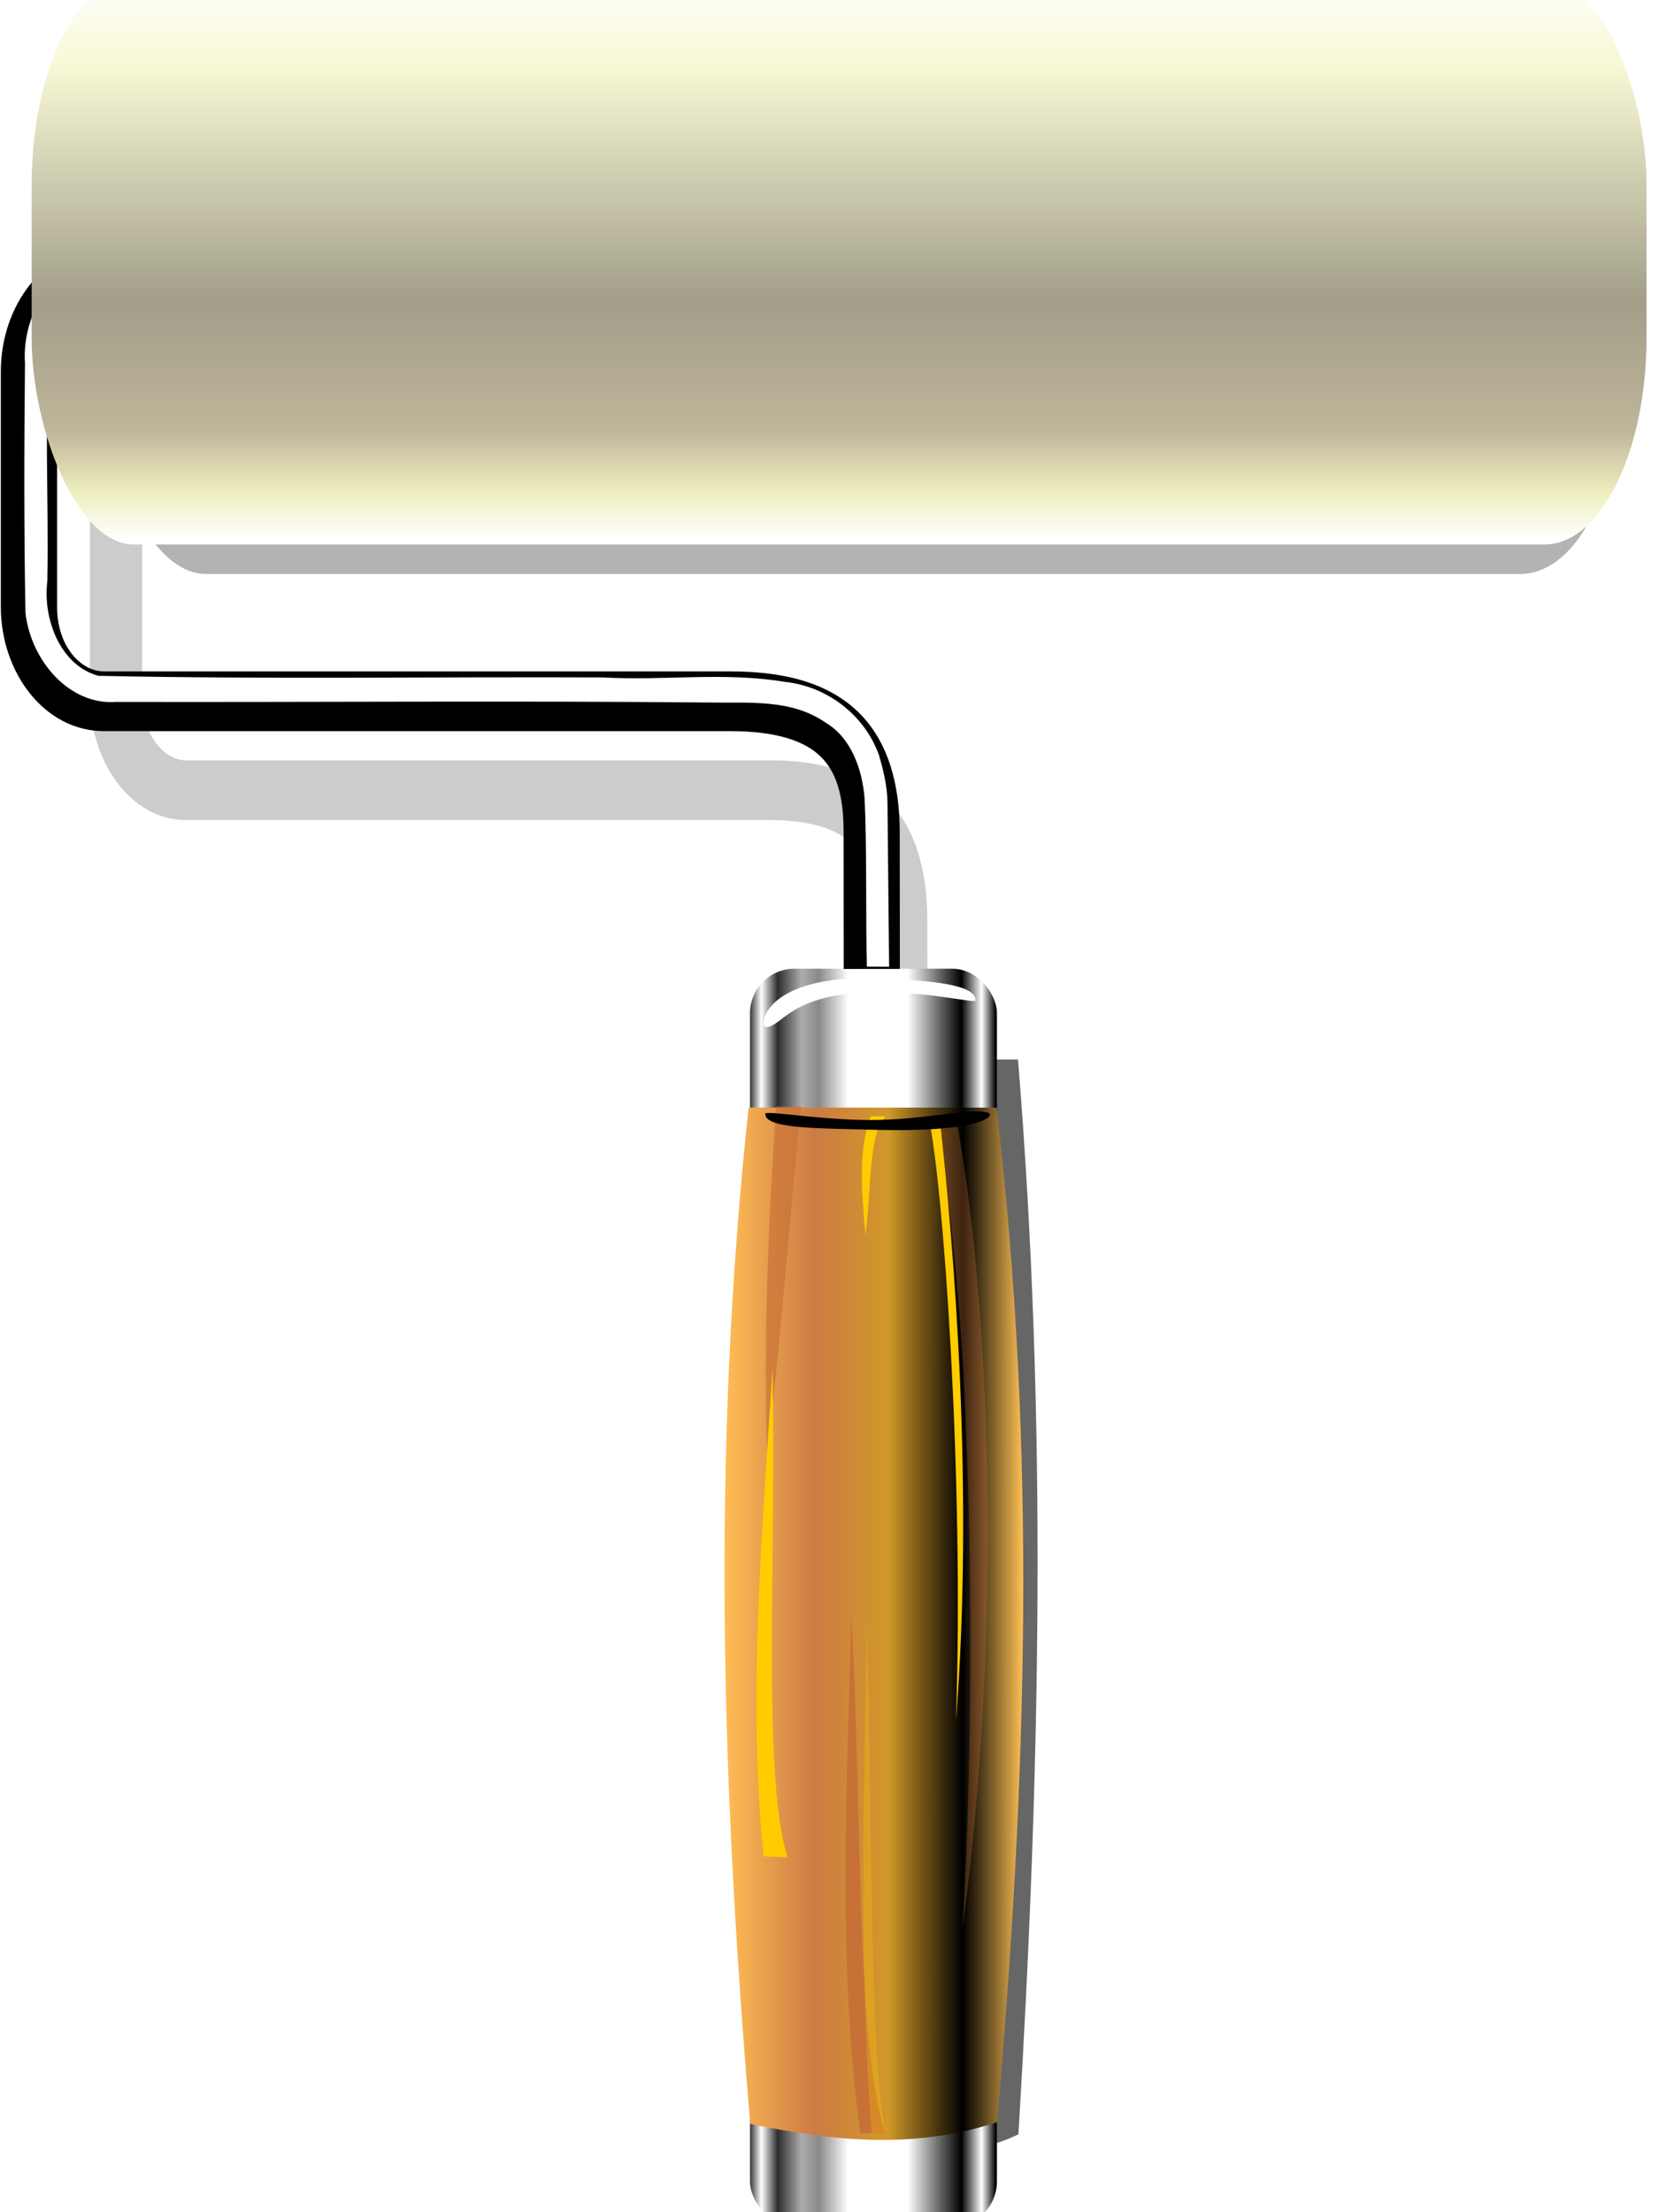
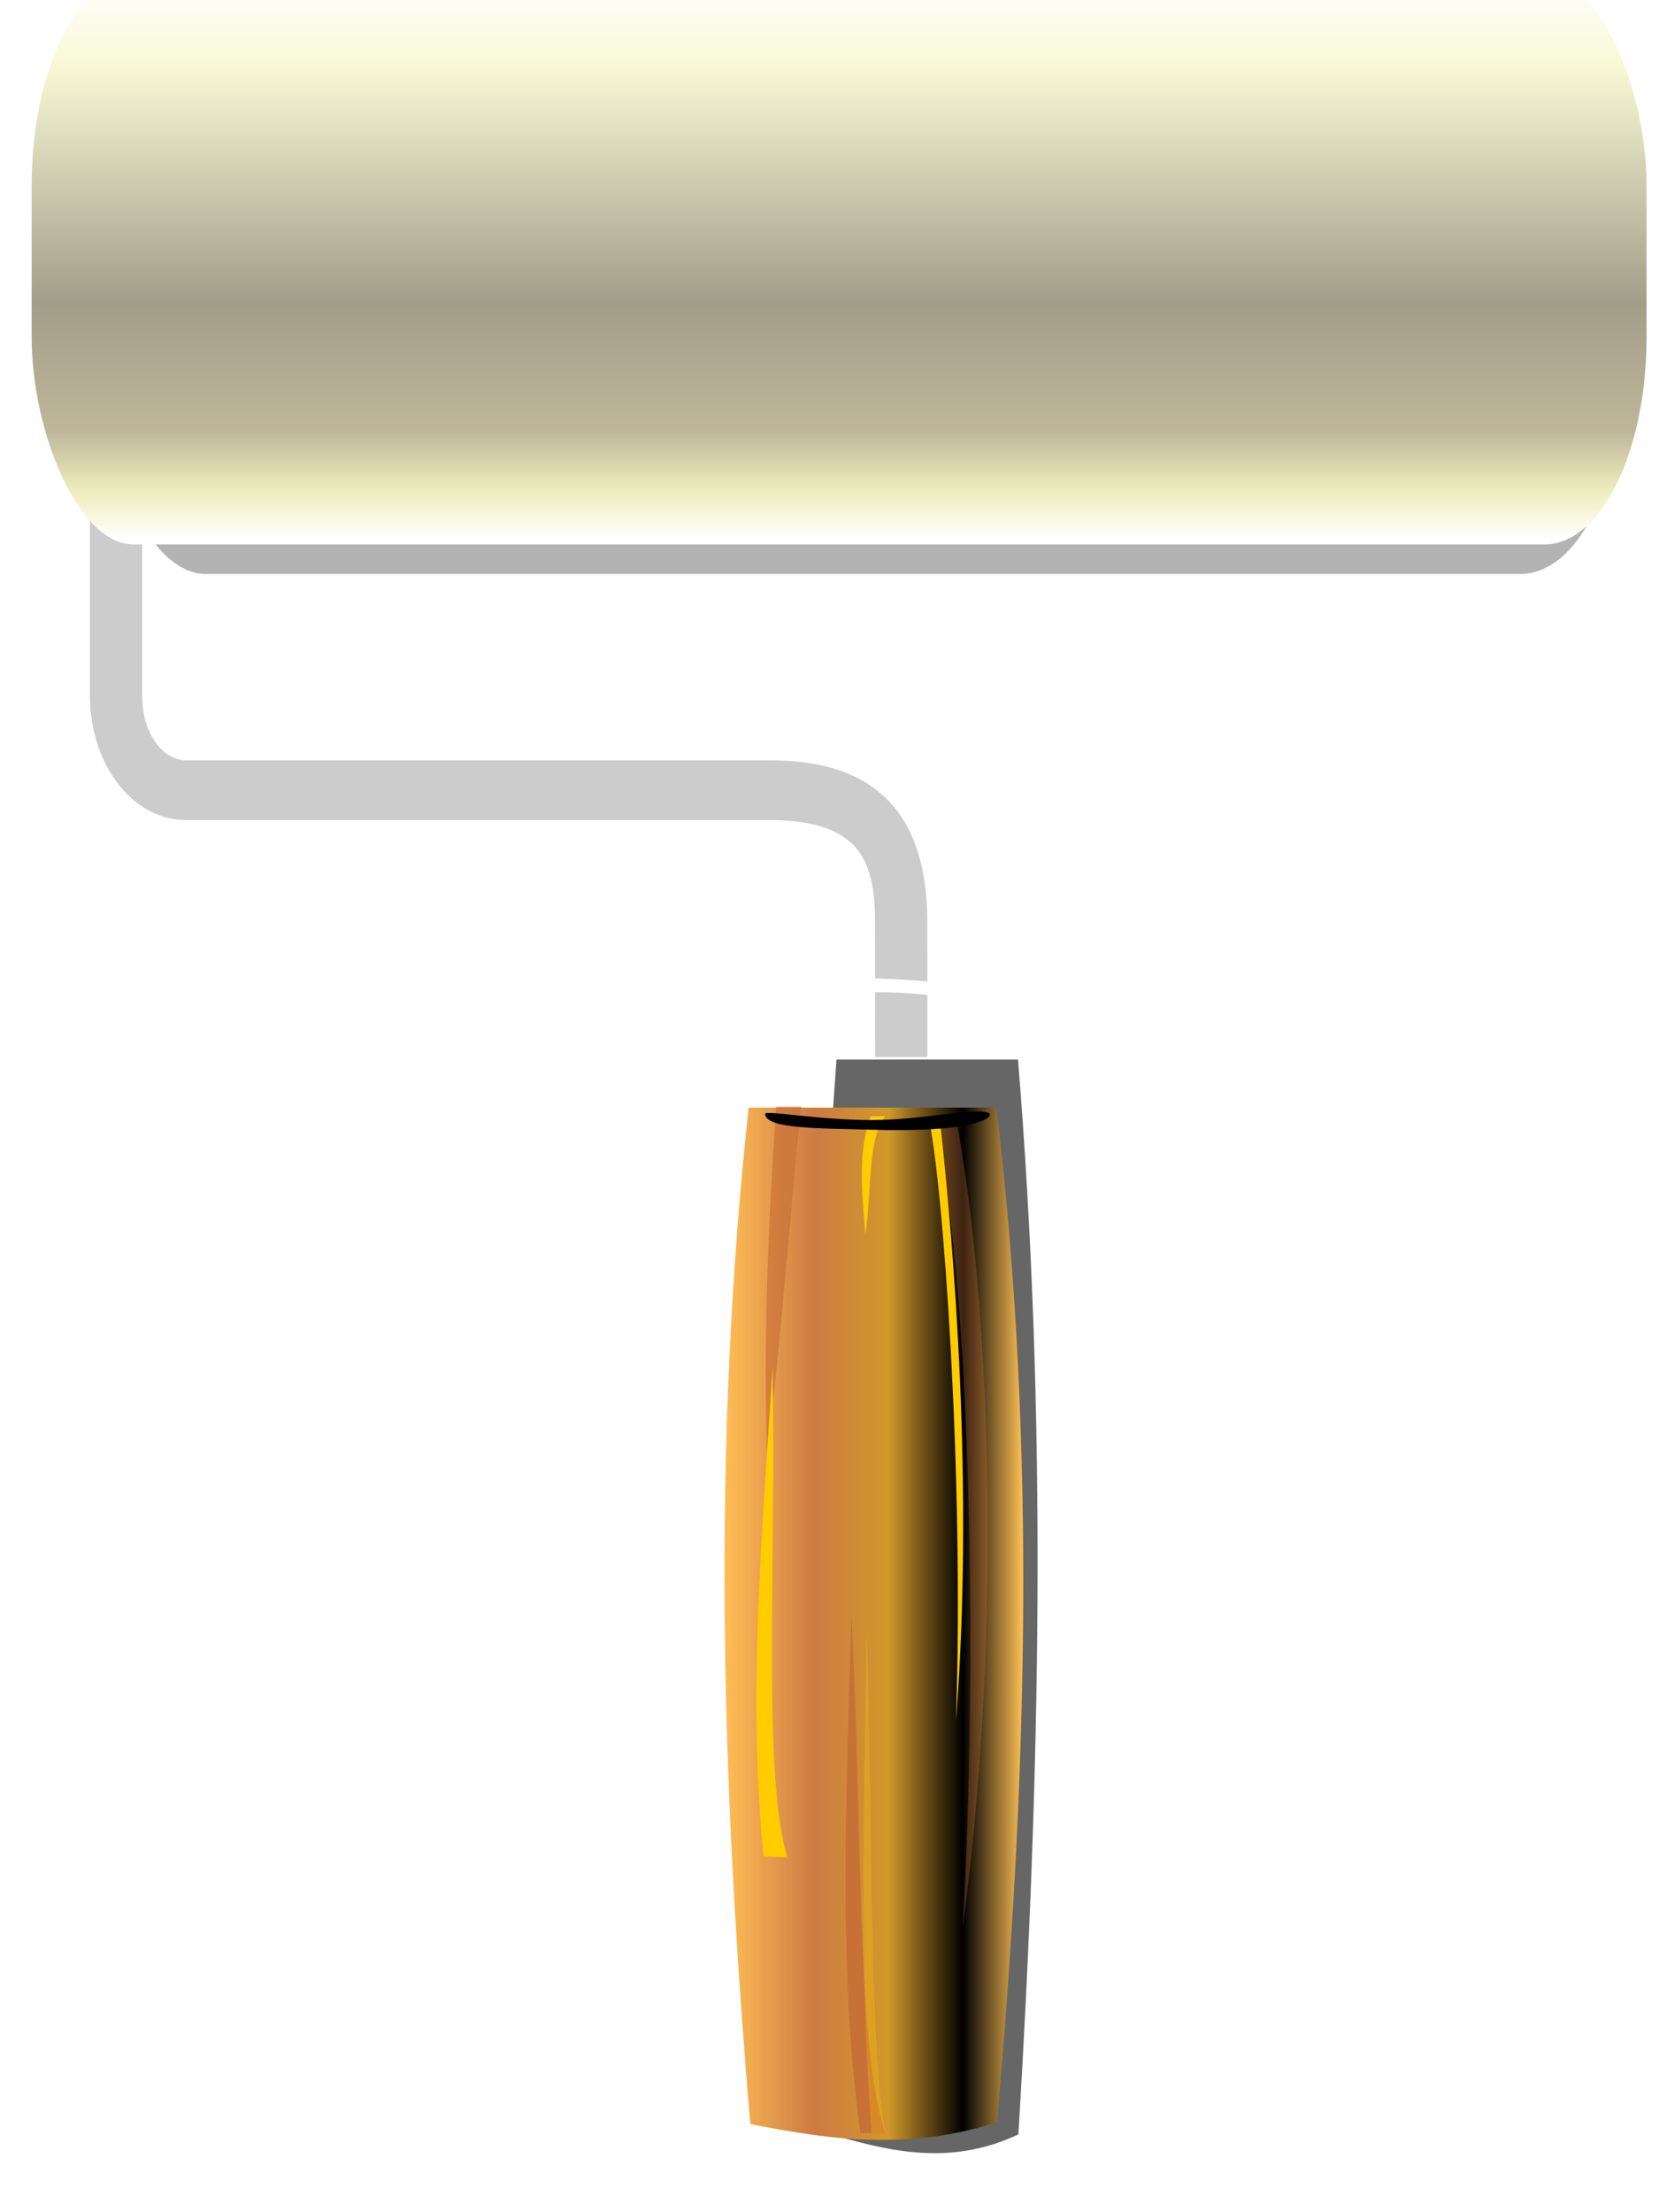
<svg xmlns="http://www.w3.org/2000/svg" xmlns:ns1="http://sodipodi.sourceforge.net/DTD/sodipodi-0.dtd" xmlns:ns2="http://www.inkscape.org/namespaces/inkscape" ns1:docname="05.svg" version="1.1" ns2:version="0.92.2 (5c3e80d, 2017-08-06)" viewBox="0 0 12 16" id="svg127" width="12" height="16">
  <ns1:namedview bordercolor="#666666" ns2:pageshadow="2" ns2:window-y="-8" fit-margin-left="0" pagecolor="#ffffff" ns2:zoom="47.703922" ns2:window-maximized="1" ns2:window-x="-8" showgrid="false" borderopacity="1.0" ns2:current-layer="g123" ns2:cx="5.8309847" ns2:cy="7.8790063" ns2:pageopacity="0.0" fit-margin-right="0" fit-margin-bottom="0" ns2:window-height="987" fit-margin-top="0" ns2:window-width="1680" ns2:document-units="px" id="namedview2">
    <ns2:grid type="xygrid" id="grid878" />
  </ns1:namedview>
  <defs id="defs87">
    <filter id="filter5851" width="1.274" y="-0.97" x="-0.137" height="2.94" ns2:collect="always" style="color-interpolation-filters:sRGB">
      <feGaussianBlur stdDeviation="4.178" ns2:collect="always" id="feGaussianBlur4" />
    </filter>
    <filter id="filter5889" ns2:collect="always" style="color-interpolation-filters:sRGB">
      <feGaussianBlur stdDeviation="3.265" ns2:collect="always" id="feGaussianBlur7" />
    </filter>
    <filter id="filter18598" width="3.225" y="-0.078" x="-1.112" height="1.155" ns2:collect="always" style="color-interpolation-filters:sRGB">
      <feGaussianBlur stdDeviation="4.104" ns2:collect="always" id="feGaussianBlur10" />
    </filter>
    <filter id="filter18634" width="1.468" y="-0.011" x="-0.234" height="1.022" ns2:collect="always" style="color-interpolation-filters:sRGB">
      <feGaussianBlur stdDeviation="1.038" ns2:collect="always" id="feGaussianBlur13" />
    </filter>
    <filter id="filter18638" width="1.258" y="-0.011" x="-0.129" height="1.021" ns2:collect="always" style="color-interpolation-filters:sRGB">
      <feGaussianBlur stdDeviation="1.038" ns2:collect="always" id="feGaussianBlur16" />
    </filter>
    <filter id="filter18646" width="1.607" y="-0.033" x="-0.304" height="1.065" ns2:collect="always" style="color-interpolation-filters:sRGB">
      <feGaussianBlur stdDeviation="2.165" ns2:collect="always" id="feGaussianBlur19" />
    </filter>
    <filter id="filter18650" width="1.765" y="-0.023" x="-0.383" height="1.047" ns2:collect="always" style="color-interpolation-filters:sRGB">
      <feGaussianBlur stdDeviation="2.671" ns2:collect="always" id="feGaussianBlur22" />
    </filter>
    <filter id="filter18654" width="1.494" y="-0.019" x="-0.247" height="1.037" ns2:collect="always" style="color-interpolation-filters:sRGB">
      <feGaussianBlur stdDeviation="2.829" ns2:collect="always" id="feGaussianBlur25" />
    </filter>
    <filter id="filter18670" width="2.207" y="-0.128" x="-0.604" height="1.256" ns2:collect="always" style="color-interpolation-filters:sRGB">
      <feGaussianBlur stdDeviation="2.868" ns2:collect="always" id="feGaussianBlur28" />
    </filter>
    <filter id="filter25984" width="1.118" y="-0.179" x="-0.059" height="1.358" ns2:collect="always" style="color-interpolation-filters:sRGB">
      <feGaussianBlur stdDeviation="19.043" ns2:collect="always" id="feGaussianBlur31" />
    </filter>
    <filter id="filter26000" ns2:collect="always" style="color-interpolation-filters:sRGB">
      <feGaussianBlur stdDeviation="12.323" ns2:collect="always" id="feGaussianBlur34" />
    </filter>
    <filter id="filter26008" width="1.771" y="-0.119" x="-0.385" height="1.238" ns2:collect="always" style="color-interpolation-filters:sRGB">
      <feGaussianBlur stdDeviation="23.091" ns2:collect="always" id="feGaussianBlur37" />
    </filter>
    <linearGradient id="linearGradient48025" x1="-61.35" gradientUnits="userSpaceOnUse" y1="463.91" gradientTransform="matrix(0.015,0,0,0.016,25.854,827.961)" x2="82.448" y2="463.91" ns2:collect="always">
      <stop stop-color="#ffbd55" offset="0" id="stop40" />
      <stop stop-color="#cd7b44" offset=".3" id="stop42" />
      <stop stop-color="#d19829" offset=".55" id="stop44" />
      <stop offset=".799" id="stop46" />
      <stop stop-color="#ffc155" offset="1" id="stop48" />
    </linearGradient>
    <linearGradient id="linearGradient50451" x1="-49.422" gradientUnits="userSpaceOnUse" y1="451.99" gradientTransform="matrix(0.015,0,0,0.016,25.854,827.961)" x2="69.258" y2="451.99" ns2:collect="always">
      <stop stop-color="#2c2f33" offset="0" id="stop51" />
      <stop stop-color="#959799" offset=".024" id="stop53" />
      <stop stop-color="#FFF" offset=".048" id="stop55" />
      <stop stop-color="#2d2d2d" offset=".114" id="stop57" />
      <stop stop-color="#adadae" offset=".211" id="stop59" />
      <stop stop-color="#898989" offset=".281" id="stop61" />
      <stop stop-color="#FFF" offset=".402" id="stop63" />
      <stop stop-color="#FFF" offset=".642" id="stop65" />
      <stop offset=".861" id="stop67" />
      <stop stop-color="#FFF" offset=".943" id="stop69" />
      <stop offset="1" id="stop71" />
    </linearGradient>
    <linearGradient id="linearGradient52877" x1="63.104" gradientUnits="userSpaceOnUse" y1="-276.88" gradientTransform="matrix(0.015,0,0,0.016,25.854,827.961)" x2="63.104" y2="-25.189" ns2:collect="always">
      <stop stop-color="#FFF" offset="0" id="stop74" />
      <stop stop-color="#f8f8d5" offset=".15" id="stop76" />
      <stop stop-color="#a29e89" offset=".575" id="stop78" />
      <stop stop-color="#bfb69a" offset=".806" id="stop80" />
      <stop stop-color="#eeeebe" offset=".916" id="stop82" />
      <stop stop-color="#FFF" offset="1" id="stop84" />
    </linearGradient>
  </defs>
  <g ns2:label="Layer 1" transform="translate(-19.691,-823.661)" ns2:groupmode="layer" id="g123">
    <rect ry="93.403" style="color:#000000;fill:#b3b3b3;filter:url(#filter25984)" rx="49.098" transform="matrix(0.014,0,0,0.013,20.008,824.594)" height="255.29" width="777.27" y="-7.735" x="34.588" id="rect89" />
    <path style="color:#000000;fill:#666666;filter:url(#filter26008)" d="M 426.17,456.7 H 545.5 c 19.45,154.41 14.645,302.88 0.27,457.3 -41.636,12.659 -79.246,8.247 -118.79,0.811 -13.975,-154.41 -18.601,-303.69 -0.811,-458.11 z" ns1:nodetypes="ccccc" ns2:connector-curvature="0" transform="matrix(0.011,0,0,0.017,21.054,823.56)" id="path91" />
    <path style="color:#000000;text-indent:0;text-transform:none;fill:#cccccc;filter:url(#filter26000)" d="m 99.764,134.92 c -28.563,0 -49.656,26.332 -49.656,56.062 v 106.12 c 0,29.731 21.093,56.031 49.656,56.031 h 301.5 c 23.058,0 36.233,4.794 43.5,11.5 7.267,6.706 10.969,16.889 10.969,34 l 0.062,61.625 27,-0.031 -0.062,-61.594 v -0.031 c -0.01,-21.347 -5.393,-40.651 -19.656,-53.812 -14.27,-13.168 -35.049,-18.656 -61.812,-18.656 h -301.5 c -11.522,0 -22.656,-11.623 -22.656,-29.031 v -106.12 c 0,-17.408 11.135,-29.062 22.656,-29.062 h 423.16 v -27 H 99.765 Z" ns1:nodetypes="cssssscccccsssssscccc" ns2:connector-curvature="0" transform="matrix(0.014,0,0,0.016,19.64,823.942)" id="path93" />
-     <rect style="color:#000000;fill:url(#linearGradient50451);stroke-width:0.082" ry="0.323" height="9.095" width="1.786" y="830.667" x="25.116" id="rect95" />
    <path style="color:#000000;fill:#ffffff;filter:url(#filter5851)" d="m 45.652,180.66 c 0,2.854 -14.698,-5.729 -34.916,-5.729 -32.567,0 -34.745,25.455 -41.006,25.19 -2.424,-0.103 -0.864,-38.25 40.837,-35.137 20.207,1.509 35.085,4.649 35.085,15.677 z" ns1:nodetypes="sssss" ns2:connector-curvature="0" transform="matrix(0.02,0,0,0.01,25.834,829.088)" id="path97" />
-     <path style="color:#000000;text-indent:0;text-transform:none;stroke-width:0.082" ns2:connector-curvature="0" d="m 20.443,825.447 c -0.429,0 -0.746,0.423 -0.746,0.9 v 1.703 c 0,0.477 0.317,0.899 0.746,0.899 h 4.531 c 0.347,0 0.545,0.077 0.654,0.185 0.109,0.108 0.165,0.271 0.165,0.546 l 9.39e-4,0.989 0.406,-5.3e-4 -9.38e-4,-0.988 v -5.1e-4 c -7.3e-5,-0.343 -0.081,-0.652 -0.295,-0.864 -0.214,-0.211 -0.527,-0.299 -0.929,-0.299 h -4.531 c -0.173,0 -0.34,-0.187 -0.34,-0.466 v -1.703 c 0,-0.279 0.167,-0.466 0.34,-0.466 H 31.238 v -0.433 H 20.443 Z" id="path99" />
-     <path style="color:#000000;text-indent:0;text-transform:none;fill:#ffffff;filter:url(#filter5889)" d="m 781.7,97.401 c -237.4,0.237 -474.84,-0.169 -712.25,0.219 -23.369,2.274 -39.727,26.327 -38.076,48.969 -0.396,37.585 -0.514,75.224 0.232,112.78 2.493,21.387 20.996,41.917 43.531,40.356 95.285,0.203 190.59,-0.587 285.88,0.272 18.99,0.352 39.64,-1.823 56.375,9.059 12.329,6.816 17.719,20.963 18.872,34.336 1.181,23.642 0.446,54.32 1.097,75.992 l 10.719,0.049 -0.793,-74.183 c -0.078,-7.332 -1.923,-14.522 -4.145,-21.601 -7.259,-18.772 -25.832,-31.125 -45.5,-33 -28.933,-4.564 -58.425,-0.415 -87.594,-1.997 -81.083,-0.332 -162.25,0.899 -243.28,-0.722 -18.098,-4.606 -26.872,-25.305 -24.611,-42.719 0.799,-37.31 -1.777,-74.818 1.486,-112 3.9,-15.669 20.151,-27.828 36.5,-24.75 234.22,-0.062 468.69,0.125 702.75,-0.094 -0.588,-3.37 1.943,-8.207 -0.156,-10.937 -0.33,-0.108 -0.694,-0.074 -1.031,-0.031 z" ns1:nodetypes="ccccccccccsccccccccccc" ns2:connector-curvature="0" transform="matrix(0.015,0,0,0.016,19.401,823.942)" id="path101" />
    <rect style="color:#000000;fill:url(#linearGradient52877);stroke-width:0.082" rx="0.738" ry="1.499" height="4.097" width="11.681" y="823.502" x="19.92" id="rect103" />
    <path style="color:#000000;fill:url(#linearGradient48025);stroke-width:0.082" ns2:connector-curvature="0" d="m 25.106,831.672 h 1.793 c 0.292,2.478 0.22,4.86 0.004,7.338 -0.626,0.203 -1.191,0.132 -1.785,0.013 -0.21,-2.478 -0.28,-4.873 -0.012,-7.351 z" ns1:nodetypes="ccccc" id="path105" />
    <path style="color:#000000;fill:#ffcc00;filter:url(#filter18670)" d="m 439.17,487.01 h 7.158 c -8.486,8.95 -6.504,32.321 -9.715,53.689 -1.372,-17.915 -3.985,-36.366 2.557,-53.689 z" ns1:nodetypes="cccc" ns2:connector-curvature="0" transform="matrix(0.015,0,0,0.016,19.401,823.942)" id="path107" />
    <path style="color:#000000;opacity:0.817;fill:#c87137;filter:url(#filter18646)" d="m 393.6,482.68 h 12.108 c -3.345,26.498 -8.848,95.689 -16.433,158.95 -1.912,-52.984 0.505,-105.97 4.326,-158.95 z" ns1:nodetypes="cccc" ns2:connector-curvature="0" transform="matrix(0.015,0,0,0.016,19.401,823.942)" id="path109" />
    <path style="color:#000000;fill:#c87137;filter:url(#filter18638)" d="m 434.22,946.74 h 12.108 c -14.354,-38.99 -11.003,-140.8 -16.433,-233.89 -2.321,78.047 -6.74,158.42 4.326,233.89 z" ns1:nodetypes="cccc" ns2:connector-curvature="0" transform="matrix(0.015,0,0,0.016,19.401,823.942)" id="path111" />
    <path style="color:#000000;opacity:0.558;fill:#c87137;filter:url(#filter18654)" d="m 480.24,487.27 h -12.108 c 15.983,38.861 24.555,220.56 15.352,366.98 19.755,-137.83 13.012,-286.47 -3.244,-366.98 z" ns1:nodetypes="cccc" ns2:connector-curvature="0" transform="matrix(0.015,0,0,0.016,19.401,823.942)" id="path113" />
    <path style="color:#000000;opacity:0.521;fill:#ffcc00;filter:url(#filter18634)" d="m 439.65,946.74 h 6.678 c -7.917,-38.269 -6.068,-138.2 -9.063,-229.56 -1.28,76.603 -3.717,155.49 2.386,229.56 z" ns1:nodetypes="cccc" ns2:connector-curvature="0" transform="matrix(0.015,0,0,0.016,19.401,823.942)" id="path115" />
    <path style="color:#000000;fill:#ffcc00;filter:url(#filter18650)" d="m 472.39,487.27 h -5.339 c 7.048,29.242 17.317,162.72 13.258,272.9 8.712,-103.71 -0.75,-212.32 -7.919,-272.9 z" ns1:nodetypes="cccc" ns2:connector-curvature="0" transform="matrix(0.015,0,0,0.016,19.401,823.942)" id="path117" />
    <path style="color:#000000;filter:url(#filter5851)" d="m 42.898,176.9 c 0,2.854 -20.207,-4.475 -40.425,-4.475 -20.277,0 -38.737,9.416 -44.608,5.116 -2.424,-1.776 2.512,-14.411 44.227,-12.136 19.995,1.091 40.806,0.467 40.806,11.495 z" ns1:nodetypes="sssss" ns2:connector-curvature="0" transform="matrix(-0.019,0,0,-0.01,26.041,833.486)" id="path119" />
    <path style="color:#000000;fill:#ffcc00;filter:url(#filter18598)" d="m -37.824,392.25 h 7.158 c -8.486,21.029 -6.504,75.939 -9.715,126.14 -1.372,-42.093 -3.985,-85.442 2.557,-126.14 z" ns1:nodetypes="cccc" ns2:connector-curvature="0" transform="matrix(0.024,0.001,0.001,-0.028,25.73,848.108)" id="path121" />
  </g>
</svg>